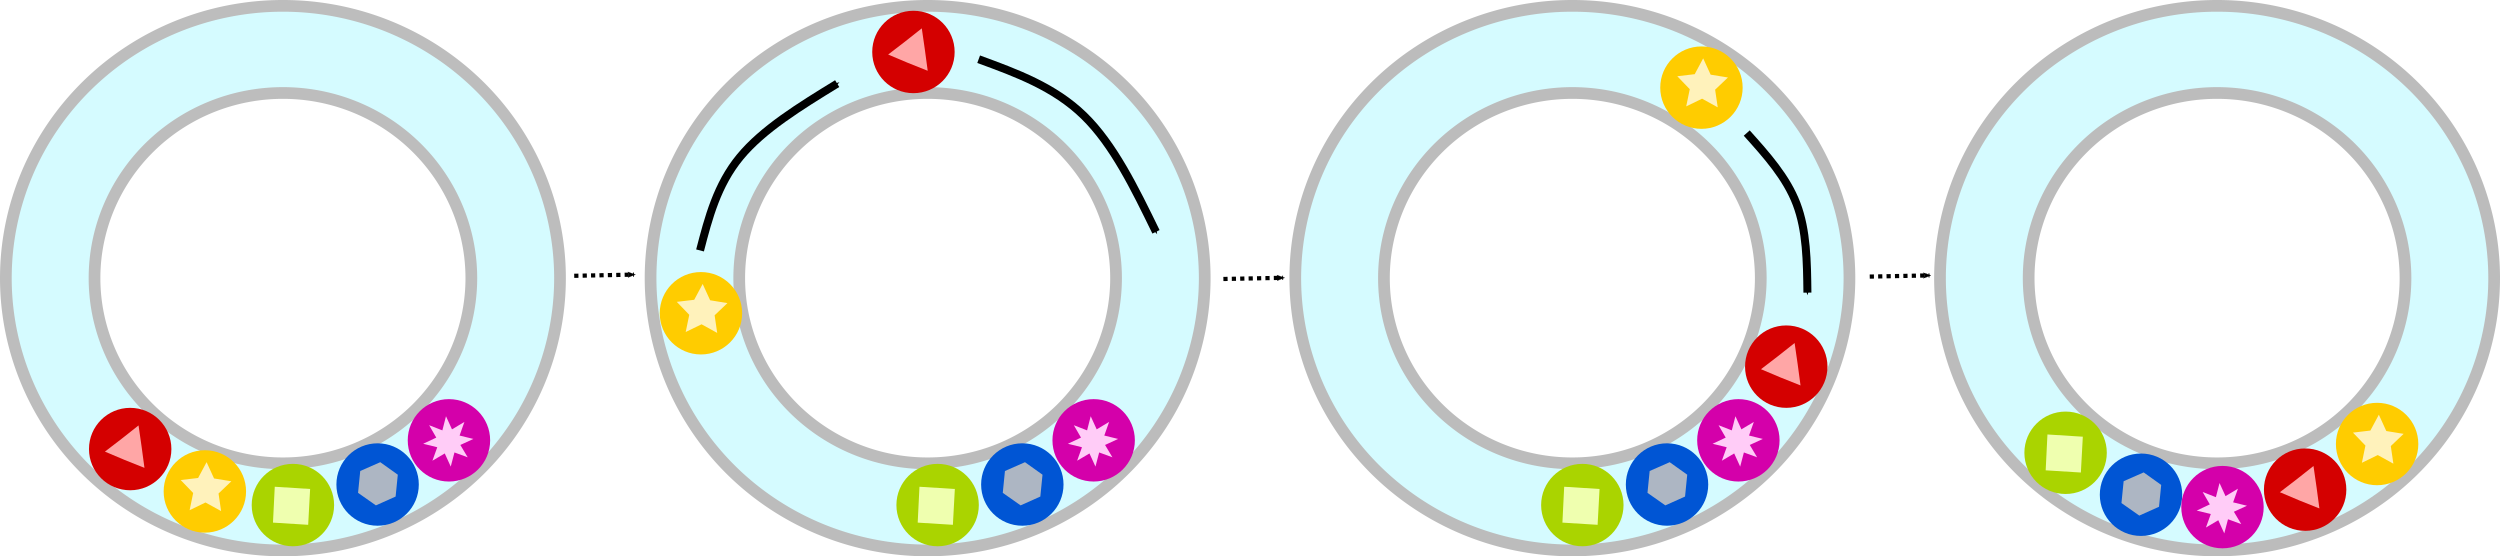
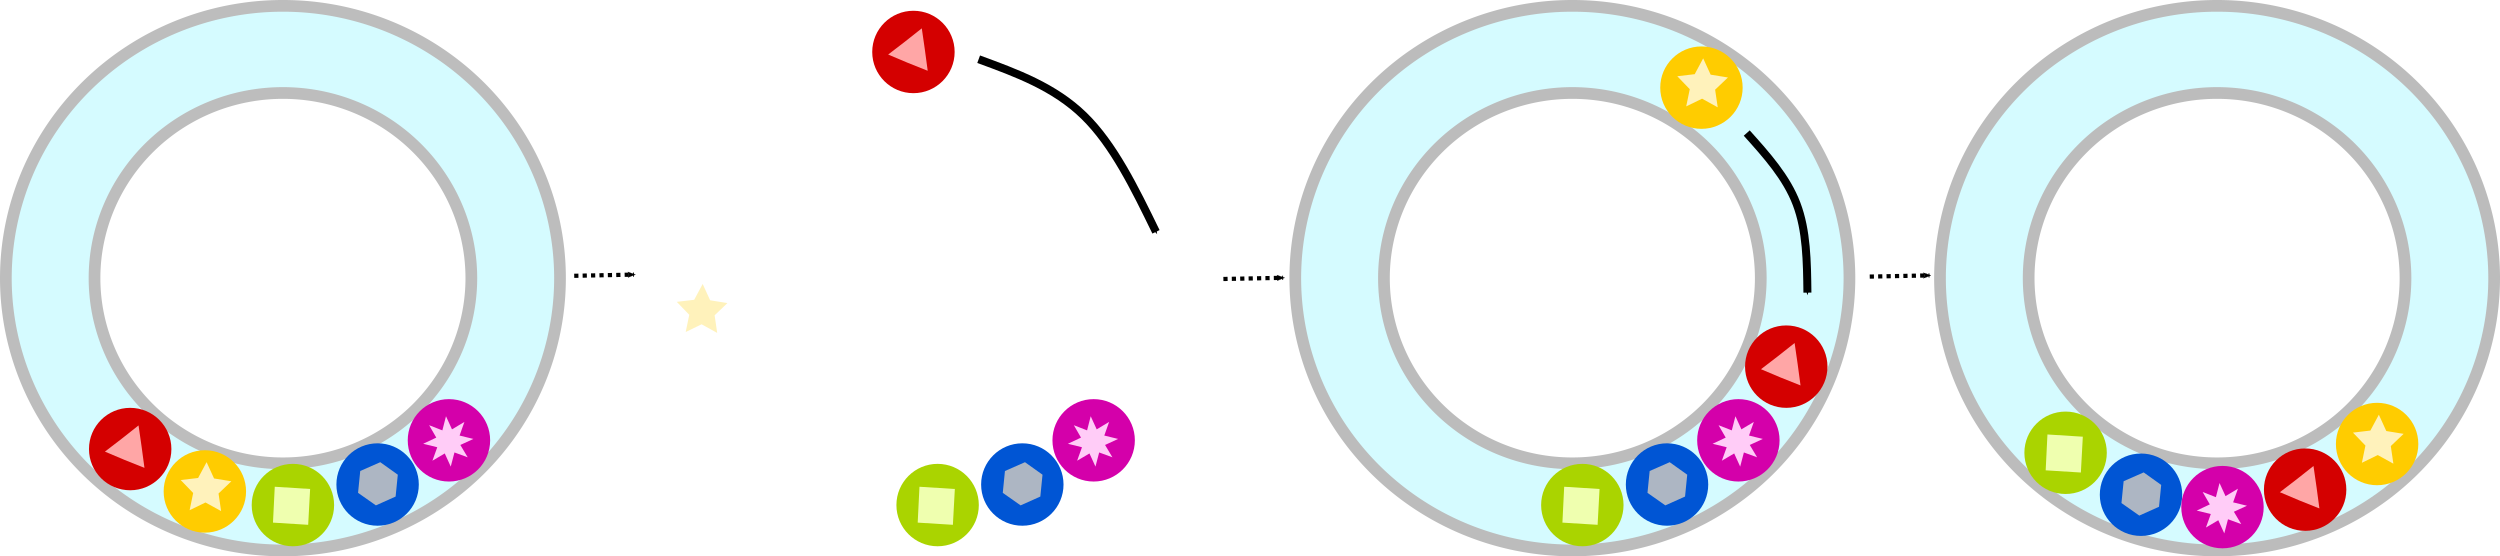
<svg xmlns="http://www.w3.org/2000/svg" xmlns:ns1="http://www.inkscape.org/namespaces/inkscape" xmlns:ns2="http://sodipodi.sourceforge.net/DTD/sodipodi-0.dtd" width="395.609mm" height="88.031mm" viewBox="0 0 395.609 88.031" version="1.1" id="svg1254" ns1:version="0.92.3 (2405546, 2018-03-11)" ns2:docname="2024-SK-01_body.svg">
  <defs id="defs1248">
    <marker ns1:stockid="Arrow2Mend" orient="auto" refY="0" refX="0" id="Arrow2Mend-9" style="overflow:visible" ns1:isstock="true">
      <path ns1:connector-curvature="0" id="path987-9" style="fill:#000000;fill-opacity:1;fill-rule:evenodd;stroke:#000000;stroke-width:0.625;stroke-linejoin:round;stroke-opacity:1" d="M 8.719,4.034 -2.207,0.016 8.719,-4.002 c -1.745,2.372 -1.735,5.617 -6e-7,8.035 z" transform="scale(-0.6)" />
    </marker>
    <ns1:path-effect effect="bspline" id="path-effect5028-1" is_visible="true" weight="33.333" steps="2" helper_size="0" apply_no_weight="true" apply_with_weight="true" only_selected="false" />
    <marker ns1:stockid="Arrow2Mend" orient="auto" refY="0" refX="0" id="Arrow2Mend-8" style="overflow:visible" ns1:isstock="true">
      <path ns1:connector-curvature="0" id="path987-1" style="fill:#000000;fill-opacity:1;fill-rule:evenodd;stroke:#000000;stroke-width:0.625;stroke-linejoin:round;stroke-opacity:1" d="M 8.719,4.034 -2.207,0.016 8.719,-4.002 c -1.745,2.372 -1.735,5.617 -6e-7,8.035 z" transform="scale(-0.6)" />
    </marker>
    <ns1:path-effect effect="bspline" id="path-effect5028-3" is_visible="true" weight="33.333" steps="2" helper_size="0" apply_no_weight="true" apply_with_weight="true" only_selected="false" />
    <marker ns1:stockid="Arrow2Mend" orient="auto" refY="0" refX="0" id="Arrow2Mend" style="overflow:visible" ns1:isstock="true">
      <path ns1:connector-curvature="0" id="path987" style="fill:#000000;fill-opacity:1;fill-rule:evenodd;stroke:#000000;stroke-width:0.625;stroke-linejoin:round;stroke-opacity:1" d="M 8.719,4.034 -2.207,0.016 8.719,-4.002 c -1.745,2.372 -1.735,5.617 -6e-7,8.035 z" transform="scale(-0.6)" />
    </marker>
    <ns1:path-effect effect="bspline" id="path-effect5028" is_visible="true" weight="33.333" steps="2" helper_size="0" apply_no_weight="true" apply_with_weight="true" only_selected="false" />
    <marker ns1:stockid="Arrow1Mend" orient="auto" refY="0" refX="0" id="Arrow1Mend-8" style="overflow:visible" ns1:isstock="true">
      <path ns1:connector-curvature="0" id="path969-4" d="M 0,0 5,-5 -12.5,0 5,5 Z" style="fill:#000000;fill-opacity:1;fill-rule:evenodd;stroke:#000000;stroke-width:1pt;stroke-opacity:1" transform="matrix(-0.4,0,0,-0.4,-4,0)" />
    </marker>
    <ns1:path-effect effect="bspline" id="path-effect958-5" is_visible="true" weight="33.333" steps="2" helper_size="0" apply_no_weight="true" apply_with_weight="true" only_selected="false" />
    <marker ns1:stockid="Arrow1Mend" orient="auto" refY="0" refX="0" id="Arrow1Mend-2" style="overflow:visible" ns1:isstock="true">
      <path ns1:connector-curvature="0" id="path969-9" d="M 0,0 5,-5 -12.5,0 5,5 Z" style="fill:#000000;fill-opacity:1;fill-rule:evenodd;stroke:#000000;stroke-width:1pt;stroke-opacity:1" transform="matrix(-0.4,0,0,-0.4,-4,0)" />
    </marker>
    <ns1:path-effect effect="bspline" id="path-effect958-8" is_visible="true" weight="33.333" steps="2" helper_size="0" apply_no_weight="true" apply_with_weight="true" only_selected="false" />
    <marker ns1:stockid="Arrow1Mend" orient="auto" refY="0" refX="0" id="Arrow1Mend" style="overflow:visible" ns1:isstock="true">
      <path id="path969" d="M 0,0 5,-5 -12.5,0 5,5 Z" style="fill:#000000;fill-opacity:1;fill-rule:evenodd;stroke:#000000;stroke-width:1pt;stroke-opacity:1" transform="matrix(-0.4,0,0,-0.4,-4,0)" ns1:connector-curvature="0" />
    </marker>
    <ns1:path-effect effect="bspline" id="path-effect958" is_visible="true" weight="33.333" steps="2" helper_size="0" apply_no_weight="true" apply_with_weight="true" only_selected="false" />
  </defs>
  <ns2:namedview id="base" pagecolor="#ffffff" bordercolor="#666666" borderopacity="1.0" ns1:pageopacity="0.0" ns1:pageshadow="2" ns1:zoom="0.98994949" ns1:cx="632.86181" ns1:cy="69.618571" ns1:document-units="mm" ns1:current-layer="layer1" showgrid="false" fit-margin-top="0" fit-margin-left="0" fit-margin-right="0" fit-margin-bottom="0" ns1:window-width="1920" ns1:window-height="1001" ns1:window-x="-9" ns1:window-y="-9" ns1:window-maximized="1" />
  <g ns1:label="Vrstva 1" ns1:groupmode="layer" id="layer1" transform="translate(51.906,-84.407)">
    <path style="opacity:1;fill:#d5fbff;fill-opacity:1;stroke:#bdbdbd;stroke-width:1.853;stroke-linecap:round;stroke-linejoin:round;stroke-miterlimit:4;stroke-dasharray:none;stroke-dashoffset:0;stroke-opacity:1;paint-order:stroke markers fill" d="M -7.134,85.333 A 43.845,43.089 0 0 0 -50.979,128.422 43.845,43.089 0 0 0 -7.134,171.512 43.845,43.089 0 0 0 36.711,128.422 43.845,43.089 0 0 0 -7.134,85.333 Z m 0,13.789 A 29.815,29.301 0 0 1 22.681,128.422 29.815,29.301 0 0 1 -7.134,157.723 29.815,29.301 0 0 1 -36.949,128.422 29.815,29.301 0 0 1 -7.134,99.122 Z" id="path4522-0" ns1:connector-curvature="0" />
    <g id="g4827" transform="translate(-198.289,-34.087)">
      <circle r="6.52" cy="196.262" cx="178.8" id="path4529-3-5" style="opacity:1;fill:#ffcc00;fill-opacity:1;stroke:none;stroke-width:2.014;stroke-linecap:round;stroke-linejoin:round;stroke-miterlimit:4;stroke-dasharray:none;stroke-dashoffset:0;stroke-opacity:1;paint-order:stroke markers fill" />
      <path transform="translate(106.532,8.184)" ns1:transform-center-y="-0.37417401" ns1:transform-center-x="-0.013132894" d="m 74.842,191.19 -2.473,-1.365 -2.512,1.22 0.563,-2.722 -1.976,-2.05 2.758,-0.326 1.341,-2.506 1.181,2.582 2.738,0.446 -2.028,1.931 z" ns1:randomized="0.007" ns1:rounded="0" ns1:flatsided="false" ns2:arg2="1.5935702" ns2:arg1="0.96525166" ns2:r2="2.112951" ns2:r1="4.2259021" ns2:cy="187.68677" ns2:cx="72.430038" ns2:sides="5" id="path4521-72" style="opacity:1;fill:#fff2bb;fill-opacity:1;stroke:none;stroke-width:2.014;stroke-linecap:round;stroke-linejoin:round;stroke-miterlimit:4;stroke-dasharray:none;stroke-dashoffset:0;stroke-opacity:1;paint-order:stroke markers fill" ns2:type="star" />
    </g>
    <g id="g4831" transform="translate(-198.785,-33.028)">
      <circle r="6.52" cy="188.495" cx="167.48" id="path4529-42" style="opacity:1;fill:#d40000;fill-opacity:1;stroke:none;stroke-width:2.014;stroke-linecap:round;stroke-linejoin:round;stroke-miterlimit:4;stroke-dasharray:none;stroke-dashoffset:0;stroke-opacity:1;paint-order:stroke markers fill" />
      <path transform="translate(106.131,8.179)" ns1:transform-center-y="-0.27495211" ns1:transform-center-x="0.7161874" d="m 63.607,183.29 -3.156,-1.259 -3.101,-1.309 2.652,-2.035 2.67,-2.111 0.482,3.344 z" ns1:randomized="0.007" ns1:rounded="0" ns1:flatsided="false" ns2:arg2="1.9539477" ns2:arg1="0.90675016" ns2:r2="1.9514794" ns2:r1="3.9029586" ns2:cy="180.20322" ns2:cx="61.204723" ns2:sides="3" id="path4523-7" style="opacity:1;fill:#ffa6a6;fill-opacity:1;stroke:none;stroke-width:2.014;stroke-linecap:round;stroke-linejoin:round;stroke-miterlimit:4;stroke-dasharray:none;stroke-dashoffset:0;stroke-opacity:1;paint-order:stroke markers fill" ns2:type="star" />
    </g>
    <g id="g4823" transform="translate(-198.152,-35.145)">
      <circle r="6.52" cy="199.475" cx="192.596" id="path4529-5-9" style="opacity:1;fill:#aad400;fill-opacity:1;stroke:none;stroke-width:2.014;stroke-linecap:round;stroke-linejoin:round;stroke-miterlimit:4;stroke-dasharray:none;stroke-dashoffset:0;stroke-opacity:1;paint-order:stroke markers fill" />
      <path transform="matrix(0.786,0,0,0.804,125.67,45.897)" ns1:transform-center-y="-0.016583943" ns1:transform-center-x="-0.0033296606" d="m 88.223,194.904 -7.086,-0.431 0.356,-7.059 7.121,0.44 z" ns1:randomized="0.007" ns1:rounded="0" ns1:flatsided="true" ns2:arg2="1.6273398" ns2:arg1="0.8419416" ns2:r2="3.5469899" ns2:r1="5.0162015" ns2:cy="191.16125" ns2:cx="84.85807" ns2:sides="4" id="path4525-88" style="opacity:1;fill:#efffaf;fill-opacity:1;stroke:none;stroke-width:2.014;stroke-linecap:round;stroke-linejoin:round;stroke-miterlimit:4;stroke-dasharray:none;stroke-dashoffset:0;stroke-opacity:1;paint-order:stroke markers fill" ns2:type="star" />
    </g>
    <g id="g4819" transform="translate(-199.111,-36.506)">
      <circle r="6.52" cy="197.585" cx="206.959" id="path4529-4-12" style="opacity:1;fill:#0055d4;fill-opacity:1;stroke:none;stroke-width:2.014;stroke-linecap:round;stroke-linejoin:round;stroke-miterlimit:4;stroke-dasharray:none;stroke-dashoffset:0;stroke-opacity:1;paint-order:stroke markers fill" />
      <path transform="translate(106.8,6.442)" ns1:transform-center-y="-0.0094873613" ns1:transform-center-x="-0.0079011136" d="m 103.01,193.046 -3.122,1.398 -2.822,-1.984 0.344,-3.457 3.17,-1.393 2.774,1.979 z" ns1:randomized="0.007" ns1:rounded="0" ns1:flatsided="true" ns2:arg2="1.1438483" ns2:arg1="0.62024949" ns2:r2="2.9866695" ns2:r1="3.448709" ns2:cy="191.02763" ns2:cx="100.22607" ns2:sides="6" id="path4530-82" style="opacity:1;fill:#adb6c3;fill-opacity:1;stroke:none;stroke-width:2.014;stroke-linecap:round;stroke-linejoin:round;stroke-miterlimit:4;stroke-dasharray:none;stroke-dashoffset:0;stroke-opacity:1;paint-order:stroke markers fill" ns2:type="star" />
    </g>
    <g id="g4815" transform="translate(-199.73,-36.128)">
      <circle r="6.52" cy="190.215" cx="218.866" id="path4529-7-17" style="opacity:1;fill:#d400aa;fill-opacity:1;stroke:none;stroke-width:2.014;stroke-linecap:round;stroke-linejoin:round;stroke-miterlimit:4;stroke-dasharray:none;stroke-dashoffset:0;stroke-opacity:1;paint-order:stroke markers fill" />
      <path transform="translate(106.131,6.174)" ns1:transform-center-y="-0.00052570167" ns1:transform-center-x="-0.017850072" d="m 115.703,186.727 -2.095,-0.768 -0.587,2.239 -0.949,-2.082 -1.954,1.153 0.767,-2.134 -2.227,-0.551 2.073,-0.976 -1.132,-1.96 2.095,0.818 0.573,-2.239 0.949,2.076 1.966,-1.178 -0.764,2.16 2.19,0.536 -2.07,0.953 z" ns1:randomized="0.007" ns1:rounded="0" ns1:flatsided="false" ns2:arg2="1.0831455" ns2:arg1="0.69044646" ns2:r2="1.9933541" ns2:r1="3.9867084" ns2:cy="184.21225" ns2:cx="112.6541" ns2:sides="8" id="path4534-4" style="opacity:1;fill:#ffccf7;fill-opacity:1;stroke:none;stroke-width:2.014;stroke-linecap:round;stroke-linejoin:round;stroke-miterlimit:4;stroke-dasharray:none;stroke-dashoffset:0;stroke-opacity:1;paint-order:stroke markers fill" ns2:type="star" />
    </g>
-     <path style="opacity:1;fill:#d5fbff;fill-opacity:1;stroke:#bcbcbc;stroke-width:1.853;stroke-linecap:round;stroke-linejoin:round;stroke-miterlimit:4;stroke-dasharray:none;stroke-dashoffset:0;stroke-opacity:1;paint-order:stroke markers fill" d="m 94.888,85.333 a 43.845,43.089 0 0 0 -43.845,43.089 43.845,43.089 0 0 0 43.845,43.089 43.845,43.089 0 0 0 43.845,-43.089 43.845,43.089 0 0 0 -43.845,-43.089 z m 0,13.789 a 29.815,29.301 0 0 1 29.815,29.301 29.815,29.301 0 0 1 -29.815,29.301 29.815,29.301 0 0 1 -29.815,-29.301 29.815,29.301 0 0 1 29.815,-29.301 z" id="path4522-0-0" ns1:connector-curvature="0" />
    <g id="g4827-8" transform="translate(-119.787,-62.284)">
-       <circle r="6.52" cy="196.262" cx="178.8" id="path4529-3-5-2" style="opacity:1;fill:#ffcc00;fill-opacity:1;stroke:none;stroke-width:2.014;stroke-linecap:round;stroke-linejoin:round;stroke-miterlimit:4;stroke-dasharray:none;stroke-dashoffset:0;stroke-opacity:1;paint-order:stroke markers fill" />
      <path transform="translate(106.532,8.184)" ns1:transform-center-y="-0.37417401" ns1:transform-center-x="-0.013132894" d="m 74.842,191.19 -2.473,-1.365 -2.512,1.22 0.563,-2.722 -1.976,-2.05 2.758,-0.326 1.341,-2.506 1.181,2.582 2.738,0.446 -2.028,1.931 z" ns1:randomized="0.007" ns1:rounded="0" ns1:flatsided="false" ns2:arg2="1.5935702" ns2:arg1="0.96525166" ns2:r2="2.112951" ns2:r1="4.2259021" ns2:cy="187.68677" ns2:cx="72.430038" ns2:sides="5" id="path4521-72-76" style="opacity:1;fill:#fff2bb;fill-opacity:1;stroke:none;stroke-width:2.014;stroke-linecap:round;stroke-linejoin:round;stroke-miterlimit:4;stroke-dasharray:none;stroke-dashoffset:0;stroke-opacity:1;paint-order:stroke markers fill" ns2:type="star" />
    </g>
    <g id="g4831-3" transform="translate(-74.841,-95.864)">
      <circle r="6.52" cy="188.495" cx="167.48" id="path4529-42-40" style="opacity:1;fill:#d40000;fill-opacity:1;stroke:none;stroke-width:2.014;stroke-linecap:round;stroke-linejoin:round;stroke-miterlimit:4;stroke-dasharray:none;stroke-dashoffset:0;stroke-opacity:1;paint-order:stroke markers fill" />
      <path transform="translate(106.131,8.179)" ns1:transform-center-y="-0.27495211" ns1:transform-center-x="0.7161874" d="m 63.607,183.29 -3.156,-1.259 -3.101,-1.309 2.652,-2.035 2.67,-2.111 0.482,3.344 z" ns1:randomized="0.007" ns1:rounded="0" ns1:flatsided="false" ns2:arg2="1.9539477" ns2:arg1="0.90675016" ns2:r2="1.9514794" ns2:r1="3.9029586" ns2:cy="180.20322" ns2:cx="61.204723" ns2:sides="3" id="path4523-7-3" style="opacity:1;fill:#ffa6a6;fill-opacity:1;stroke:none;stroke-width:2.014;stroke-linecap:round;stroke-linejoin:round;stroke-miterlimit:4;stroke-dasharray:none;stroke-dashoffset:0;stroke-opacity:1;paint-order:stroke markers fill" ns2:type="star" />
    </g>
    <g id="g4823-3" transform="translate(-96.13,-35.145)">
      <circle r="6.52" cy="199.475" cx="192.596" id="path4529-5-9-0" style="opacity:1;fill:#aad400;fill-opacity:1;stroke:none;stroke-width:2.014;stroke-linecap:round;stroke-linejoin:round;stroke-miterlimit:4;stroke-dasharray:none;stroke-dashoffset:0;stroke-opacity:1;paint-order:stroke markers fill" />
      <path transform="matrix(0.786,0,0,0.804,125.67,45.897)" ns1:transform-center-y="-0.016583943" ns1:transform-center-x="-0.0033296606" d="m 88.223,194.904 -7.086,-0.431 0.356,-7.059 7.121,0.44 z" ns1:randomized="0.007" ns1:rounded="0" ns1:flatsided="true" ns2:arg2="1.6273398" ns2:arg1="0.8419416" ns2:r2="3.5469899" ns2:r1="5.0162015" ns2:cy="191.16125" ns2:cx="84.85807" ns2:sides="4" id="path4525-88-1" style="opacity:1;fill:#efffaf;fill-opacity:1;stroke:none;stroke-width:2.014;stroke-linecap:round;stroke-linejoin:round;stroke-miterlimit:4;stroke-dasharray:none;stroke-dashoffset:0;stroke-opacity:1;paint-order:stroke markers fill" ns2:type="star" />
    </g>
    <g id="g4819-31" transform="translate(-97.089,-36.506)">
      <circle r="6.52" cy="197.585" cx="206.959" id="path4529-4-12-0" style="opacity:1;fill:#0055d4;fill-opacity:1;stroke:none;stroke-width:2.014;stroke-linecap:round;stroke-linejoin:round;stroke-miterlimit:4;stroke-dasharray:none;stroke-dashoffset:0;stroke-opacity:1;paint-order:stroke markers fill" />
      <path transform="translate(106.8,6.442)" ns1:transform-center-y="-0.0094873613" ns1:transform-center-x="-0.0079011136" d="m 103.01,193.046 -3.122,1.398 -2.822,-1.984 0.344,-3.457 3.17,-1.393 2.774,1.979 z" ns1:randomized="0.007" ns1:rounded="0" ns1:flatsided="true" ns2:arg2="1.1438483" ns2:arg1="0.62024949" ns2:r2="2.9866695" ns2:r1="3.448709" ns2:cy="191.02763" ns2:cx="100.22607" ns2:sides="6" id="path4530-82-7" style="opacity:1;fill:#adb6c3;fill-opacity:1;stroke:none;stroke-width:2.014;stroke-linecap:round;stroke-linejoin:round;stroke-miterlimit:4;stroke-dasharray:none;stroke-dashoffset:0;stroke-opacity:1;paint-order:stroke markers fill" ns2:type="star" />
    </g>
    <g id="g4815-4" transform="translate(-97.708,-36.128)">
      <circle r="6.52" cy="190.215" cx="218.866" id="path4529-7-17-0" style="opacity:1;fill:#d400aa;fill-opacity:1;stroke:none;stroke-width:2.014;stroke-linecap:round;stroke-linejoin:round;stroke-miterlimit:4;stroke-dasharray:none;stroke-dashoffset:0;stroke-opacity:1;paint-order:stroke markers fill" />
      <path transform="translate(106.131,6.174)" ns1:transform-center-y="-0.00052570167" ns1:transform-center-x="-0.017850072" d="m 115.703,186.727 -2.095,-0.768 -0.587,2.239 -0.949,-2.082 -1.954,1.153 0.767,-2.134 -2.227,-0.551 2.073,-0.976 -1.132,-1.96 2.095,0.818 0.573,-2.239 0.949,2.076 1.966,-1.178 -0.764,2.16 2.19,0.536 -2.07,0.953 z" ns1:randomized="0.007" ns1:rounded="0" ns1:flatsided="false" ns2:arg2="1.0831455" ns2:arg1="0.69044646" ns2:r2="1.9933541" ns2:r1="3.9867084" ns2:cy="184.21225" ns2:cx="112.6541" ns2:sides="8" id="path4534-4-8" style="opacity:1;fill:#ffccf7;fill-opacity:1;stroke:none;stroke-width:2.014;stroke-linecap:round;stroke-linejoin:round;stroke-miterlimit:4;stroke-dasharray:none;stroke-dashoffset:0;stroke-opacity:1;paint-order:stroke markers fill" ns2:type="star" />
    </g>
-     <path style="fill:none;stroke:#000000;stroke-width:1.265;stroke-linecap:butt;stroke-linejoin:miter;stroke-miterlimit:4;stroke-dasharray:none;stroke-opacity:1;marker-end:url(#Arrow1Mend)" d="m 58.87,124.038 c 1.352,-5.191 2.704,-10.381 6.322,-14.781 3.617,-4.4 9.499,-8.009 15.381,-11.618" id="path956" ns1:connector-curvature="0" ns1:path-effect="#path-effect958" ns1:original-d="m 58.870062,124.03818 c 1.35244,-5.19073 2.7046,-10.38116 4.0565,-15.57137 5.88239,-3.60949 11.76449,-7.21872 17.64632,-10.827671" ns2:nodetypes="ccc" />
    <path style="fill:none;stroke:#000000;stroke-width:1.265;stroke-linecap:butt;stroke-linejoin:miter;stroke-miterlimit:4;stroke-dasharray:none;stroke-opacity:1;marker-end:url(#Arrow1Mend-2)" d="m 102.96,93.778 c 5.986,2.191 11.972,4.382 16.649,8.934 4.677,4.553 8.045,11.467 11.413,18.381" id="path956-7" ns1:connector-curvature="0" ns1:path-effect="#path-effect958-8" ns1:original-d="m 102.95953,93.778479 c 5.98621,2.19062 11.97213,4.38151 17.95779,6.572661 3.3682,6.91412 6.73615,13.82852 10.10382,20.74316" ns2:nodetypes="ccc" />
    <path style="opacity:1;fill:#d5fbff;fill-opacity:1;stroke:#bcbcbc;stroke-width:1.853;stroke-linecap:round;stroke-linejoin:round;stroke-miterlimit:4;stroke-dasharray:none;stroke-dashoffset:0;stroke-opacity:1;paint-order:stroke markers fill" d="m 196.91,85.333 a 43.845,43.089 0 0 0 -43.845,43.089 43.845,43.089 0 0 0 43.845,43.089 43.845,43.089 0 0 0 43.845,-43.089 43.845,43.089 0 0 0 -43.845,-43.089 z m 0,13.789 a 29.815,29.301 0 0 1 29.815,29.301 29.815,29.301 0 0 1 -29.815,29.301 29.815,29.301 0 0 1 -29.815,-29.301 29.815,29.301 0 0 1 29.815,-29.301 z" id="path4522-0-0-2" ns1:connector-curvature="0" />
    <g id="g4827-8-7" transform="translate(38.537,-97.986)">
      <circle r="6.52" cy="196.262" cx="178.8" id="path4529-3-5-2-2" style="opacity:1;fill:#ffcc00;fill-opacity:1;stroke:none;stroke-width:2.014;stroke-linecap:round;stroke-linejoin:round;stroke-miterlimit:4;stroke-dasharray:none;stroke-dashoffset:0;stroke-opacity:1;paint-order:stroke markers fill" />
      <path transform="translate(106.532,8.184)" ns1:transform-center-y="-0.37417401" ns1:transform-center-x="-0.013132894" d="m 74.842,191.19 -2.473,-1.365 -2.512,1.22 0.563,-2.722 -1.976,-2.05 2.758,-0.326 1.341,-2.506 1.181,2.582 2.738,0.446 -2.028,1.931 z" ns1:randomized="0.007" ns1:rounded="0" ns1:flatsided="false" ns2:arg2="1.5935702" ns2:arg1="0.96525166" ns2:r2="2.112951" ns2:r1="4.2259021" ns2:cy="187.68677" ns2:cx="72.430038" ns2:sides="5" id="path4521-72-76-0" style="opacity:1;fill:#fff2bb;fill-opacity:1;stroke:none;stroke-width:2.014;stroke-linecap:round;stroke-linejoin:round;stroke-miterlimit:4;stroke-dasharray:none;stroke-dashoffset:0;stroke-opacity:1;paint-order:stroke markers fill" ns2:type="star" />
    </g>
    <g id="g4831-3-2" transform="translate(63.278,-46.069)">
      <circle r="6.52" cy="188.495" cx="167.48" id="path4529-42-40-7" style="opacity:1;fill:#d40000;fill-opacity:1;stroke:none;stroke-width:2.014;stroke-linecap:round;stroke-linejoin:round;stroke-miterlimit:4;stroke-dasharray:none;stroke-dashoffset:0;stroke-opacity:1;paint-order:stroke markers fill" />
      <path transform="translate(106.131,8.179)" ns1:transform-center-y="-0.27495211" ns1:transform-center-x="0.7161874" d="m 63.607,183.29 -3.156,-1.259 -3.101,-1.309 2.652,-2.035 2.67,-2.111 0.482,3.344 z" ns1:randomized="0.007" ns1:rounded="0" ns1:flatsided="false" ns2:arg2="1.9539477" ns2:arg1="0.90675016" ns2:r2="1.9514794" ns2:r1="3.9029586" ns2:cy="180.20322" ns2:cx="61.204723" ns2:sides="3" id="path4523-7-3-5" style="opacity:1;fill:#ffa6a6;fill-opacity:1;stroke:none;stroke-width:2.014;stroke-linecap:round;stroke-linejoin:round;stroke-miterlimit:4;stroke-dasharray:none;stroke-dashoffset:0;stroke-opacity:1;paint-order:stroke markers fill" ns2:type="star" />
    </g>
    <g id="g4823-3-9" transform="translate(5.892,-35.145)">
      <circle r="6.52" cy="199.475" cx="192.596" id="path4529-5-9-0-6" style="opacity:1;fill:#aad400;fill-opacity:1;stroke:none;stroke-width:2.014;stroke-linecap:round;stroke-linejoin:round;stroke-miterlimit:4;stroke-dasharray:none;stroke-dashoffset:0;stroke-opacity:1;paint-order:stroke markers fill" />
      <path transform="matrix(0.786,0,0,0.804,125.67,45.897)" ns1:transform-center-y="-0.016583943" ns1:transform-center-x="-0.0033296606" d="m 88.223,194.904 -7.086,-0.431 0.356,-7.059 7.121,0.44 z" ns1:randomized="0.007" ns1:rounded="0" ns1:flatsided="true" ns2:arg2="1.6273398" ns2:arg1="0.8419416" ns2:r2="3.5469899" ns2:r1="5.0162015" ns2:cy="191.16125" ns2:cx="84.85807" ns2:sides="4" id="path4525-88-1-7" style="opacity:1;fill:#efffaf;fill-opacity:1;stroke:none;stroke-width:2.014;stroke-linecap:round;stroke-linejoin:round;stroke-miterlimit:4;stroke-dasharray:none;stroke-dashoffset:0;stroke-opacity:1;paint-order:stroke markers fill" ns2:type="star" />
    </g>
    <g id="g4819-31-7" transform="translate(4.933,-36.506)">
      <circle r="6.52" cy="197.585" cx="206.959" id="path4529-4-12-0-7" style="opacity:1;fill:#0055d4;fill-opacity:1;stroke:none;stroke-width:2.014;stroke-linecap:round;stroke-linejoin:round;stroke-miterlimit:4;stroke-dasharray:none;stroke-dashoffset:0;stroke-opacity:1;paint-order:stroke markers fill" />
      <path transform="translate(106.8,6.442)" ns1:transform-center-y="-0.0094873613" ns1:transform-center-x="-0.0079011136" d="m 103.01,193.046 -3.122,1.398 -2.822,-1.984 0.344,-3.457 3.17,-1.393 2.774,1.979 z" ns1:randomized="0.007" ns1:rounded="0" ns1:flatsided="true" ns2:arg2="1.1438483" ns2:arg1="0.62024949" ns2:r2="2.9866695" ns2:r1="3.448709" ns2:cy="191.02763" ns2:cx="100.22607" ns2:sides="6" id="path4530-82-7-5" style="opacity:1;fill:#adb6c3;fill-opacity:1;stroke:none;stroke-width:2.014;stroke-linecap:round;stroke-linejoin:round;stroke-miterlimit:4;stroke-dasharray:none;stroke-dashoffset:0;stroke-opacity:1;paint-order:stroke markers fill" ns2:type="star" />
    </g>
    <g id="g4815-4-6" transform="translate(4.314,-36.128)">
      <circle r="6.52" cy="190.215" cx="218.866" id="path4529-7-17-0-5" style="opacity:1;fill:#d400aa;fill-opacity:1;stroke:none;stroke-width:2.014;stroke-linecap:round;stroke-linejoin:round;stroke-miterlimit:4;stroke-dasharray:none;stroke-dashoffset:0;stroke-opacity:1;paint-order:stroke markers fill" />
      <path transform="translate(106.131,6.174)" ns1:transform-center-y="-0.00052570167" ns1:transform-center-x="-0.017850072" d="m 115.703,186.727 -2.095,-0.768 -0.587,2.239 -0.949,-2.082 -1.954,1.153 0.767,-2.134 -2.227,-0.551 2.073,-0.976 -1.132,-1.96 2.095,0.818 0.573,-2.239 0.949,2.076 1.966,-1.178 -0.764,2.16 2.19,0.536 -2.07,0.953 z" ns1:randomized="0.007" ns1:rounded="0" ns1:flatsided="false" ns2:arg2="1.0831455" ns2:arg1="0.69044646" ns2:r2="1.9933541" ns2:r1="3.9867084" ns2:cy="184.21225" ns2:cx="112.6541" ns2:sides="8" id="path4534-4-8-6" style="opacity:1;fill:#ffccf7;fill-opacity:1;stroke:none;stroke-width:2.014;stroke-linecap:round;stroke-linejoin:round;stroke-miterlimit:4;stroke-dasharray:none;stroke-dashoffset:0;stroke-opacity:1;paint-order:stroke markers fill" ns2:type="star" />
    </g>
    <path style="fill:none;stroke:#000000;stroke-width:1.265;stroke-linecap:butt;stroke-linejoin:miter;stroke-miterlimit:4;stroke-dasharray:none;stroke-opacity:1;marker-end:url(#Arrow1Mend-8)" d="m 224.504,105.46 c 3.144,3.503 6.287,7.005 7.888,11.214 1.6,4.208 1.658,9.122 1.715,14.037" id="path956-1" ns1:connector-curvature="0" ns1:path-effect="#path-effect958-5" ns1:original-d="m 224.50373,105.46036 c 3.14394,3.50242 6.28764,7.00508 9.43105,10.50804 0.0575,4.91388 0.11469,9.82802 0.17163,14.74241" ns2:nodetypes="ccc" />
    <path style="opacity:1;fill:#d5fbff;fill-opacity:1;stroke:#bcbcbc;stroke-width:1.853;stroke-linecap:round;stroke-linejoin:round;stroke-miterlimit:4;stroke-dasharray:none;stroke-dashoffset:0;stroke-opacity:1;paint-order:stroke markers fill" d="M 298.932,85.333 A 43.845,43.089 0 0 0 255.087,128.422 43.845,43.089 0 0 0 298.932,171.512 43.845,43.089 0 0 0 342.777,128.422 43.845,43.089 0 0 0 298.932,85.333 Z m 0,13.789 A 29.815,29.301 0 0 1 328.747,128.422 29.815,29.301 0 0 1 298.932,157.723 29.815,29.301 0 0 1 269.117,128.422 29.815,29.301 0 0 1 298.932,99.122 Z" id="path4522-7-3" ns1:connector-curvature="0" />
    <g id="g4827-5-4" transform="translate(145.457,-41.592)">
      <circle r="6.52" cy="196.262" cx="178.8" id="path4529-3-5-3-2" style="opacity:1;fill:#ffcc00;fill-opacity:1;stroke:none;stroke-width:2.014;stroke-linecap:round;stroke-linejoin:round;stroke-miterlimit:4;stroke-dasharray:none;stroke-dashoffset:0;stroke-opacity:1;paint-order:stroke markers fill" />
      <path transform="translate(106.532,8.184)" ns1:transform-center-y="-0.37417401" ns1:transform-center-x="-0.013132894" d="m 74.842,191.19 -2.473,-1.365 -2.512,1.22 0.563,-2.722 -1.976,-2.05 2.758,-0.326 1.341,-2.506 1.181,2.582 2.738,0.446 -2.028,1.931 z" ns1:randomized="0.007" ns1:rounded="0" ns1:flatsided="false" ns2:arg2="1.5935702" ns2:arg1="0.96525166" ns2:r2="2.112951" ns2:r1="4.2259021" ns2:cy="187.68677" ns2:cx="72.430038" ns2:sides="5" id="path4521-72-6-8" style="opacity:1;fill:#fff2bb;fill-opacity:1;stroke:none;stroke-width:2.014;stroke-linecap:round;stroke-linejoin:round;stroke-miterlimit:4;stroke-dasharray:none;stroke-dashoffset:0;stroke-opacity:1;paint-order:stroke markers fill" ns2:type="star" />
    </g>
    <g id="g4831-1-7" transform="translate(145.387,-26.605)">
      <circle r="6.52" cy="188.495" cx="167.48" id="path4529-42-2-1" style="opacity:1;fill:#d40000;fill-opacity:1;stroke:none;stroke-width:2.014;stroke-linecap:round;stroke-linejoin:round;stroke-miterlimit:4;stroke-dasharray:none;stroke-dashoffset:0;stroke-opacity:1;paint-order:stroke markers fill" />
      <path transform="translate(106.131,8.179)" ns1:transform-center-y="-0.27495211" ns1:transform-center-x="0.7161874" d="m 63.607,183.29 -3.156,-1.259 -3.101,-1.309 2.652,-2.035 2.67,-2.111 0.482,3.344 z" ns1:randomized="0.007" ns1:rounded="0" ns1:flatsided="false" ns2:arg2="1.9539477" ns2:arg1="0.90675016" ns2:r2="1.9514794" ns2:r1="3.9029586" ns2:cy="180.20322" ns2:cx="61.204723" ns2:sides="3" id="path4523-7-4-7" style="opacity:1;fill:#ffa6a6;fill-opacity:1;stroke:none;stroke-width:2.014;stroke-linecap:round;stroke-linejoin:round;stroke-miterlimit:4;stroke-dasharray:none;stroke-dashoffset:0;stroke-opacity:1;paint-order:stroke markers fill" ns2:type="star" />
    </g>
    <g id="g4823-5-1" transform="translate(82.365,-43.419)">
      <circle r="6.52" cy="199.475" cx="192.596" id="path4529-5-9-9-2" style="opacity:1;fill:#aad400;fill-opacity:1;stroke:none;stroke-width:2.014;stroke-linecap:round;stroke-linejoin:round;stroke-miterlimit:4;stroke-dasharray:none;stroke-dashoffset:0;stroke-opacity:1;paint-order:stroke markers fill" />
      <path transform="matrix(0.786,0,0,0.804,125.67,45.897)" ns1:transform-center-y="-0.016583943" ns1:transform-center-x="-0.0033296606" d="m 88.223,194.904 -7.086,-0.431 0.356,-7.059 7.121,0.44 z" ns1:randomized="0.007" ns1:rounded="0" ns1:flatsided="true" ns2:arg2="1.6273398" ns2:arg1="0.8419416" ns2:r2="3.5469899" ns2:r1="5.0162015" ns2:cy="191.16125" ns2:cx="84.85807" ns2:sides="4" id="path4525-88-2-6" style="opacity:1;fill:#efffaf;fill-opacity:1;stroke:none;stroke-width:2.014;stroke-linecap:round;stroke-linejoin:round;stroke-miterlimit:4;stroke-dasharray:none;stroke-dashoffset:0;stroke-opacity:1;paint-order:stroke markers fill" ns2:type="star" />
    </g>
    <g id="g4819-7-2" transform="translate(79.936,-34.89)">
      <circle r="6.52" cy="197.585" cx="206.959" id="path4529-4-12-4-5" style="opacity:1;fill:#0055d4;fill-opacity:1;stroke:none;stroke-width:2.014;stroke-linecap:round;stroke-linejoin:round;stroke-miterlimit:4;stroke-dasharray:none;stroke-dashoffset:0;stroke-opacity:1;paint-order:stroke markers fill" />
      <path transform="translate(106.8,6.442)" ns1:transform-center-y="-0.0094873613" ns1:transform-center-x="-0.0079011136" d="m 103.01,193.046 -3.122,1.398 -2.822,-1.984 0.344,-3.457 3.17,-1.393 2.774,1.979 z" ns1:randomized="0.007" ns1:rounded="0" ns1:flatsided="true" ns2:arg2="1.1438483" ns2:arg1="0.62024949" ns2:r2="2.9866695" ns2:r1="3.448709" ns2:cy="191.02763" ns2:cx="100.22607" ns2:sides="6" id="path4530-82-9-8" style="opacity:1;fill:#adb6c3;fill-opacity:1;stroke:none;stroke-width:2.014;stroke-linecap:round;stroke-linejoin:round;stroke-miterlimit:4;stroke-dasharray:none;stroke-dashoffset:0;stroke-opacity:1;paint-order:stroke markers fill" ns2:type="star" />
    </g>
    <g id="g4815-7-0" transform="translate(80.921,-25.559)">
      <circle r="6.52" cy="190.215" cx="218.866" id="path4529-7-17-2-2" style="opacity:1;fill:#d400aa;fill-opacity:1;stroke:none;stroke-width:2.014;stroke-linecap:round;stroke-linejoin:round;stroke-miterlimit:4;stroke-dasharray:none;stroke-dashoffset:0;stroke-opacity:1;paint-order:stroke markers fill" />
      <path transform="translate(106.131,6.174)" ns1:transform-center-y="-0.00052570167" ns1:transform-center-x="-0.017850072" d="m 115.703,186.727 -2.095,-0.768 -0.587,2.239 -0.949,-2.082 -1.954,1.153 0.767,-2.134 -2.227,-0.551 2.073,-0.976 -1.132,-1.96 2.095,0.818 0.573,-2.239 0.949,2.076 1.966,-1.178 -0.764,2.16 2.19,0.536 -2.07,0.953 z" ns1:randomized="0.007" ns1:rounded="0" ns1:flatsided="false" ns2:arg2="1.0831455" ns2:arg1="0.69044646" ns2:r2="1.9933541" ns2:r1="3.9867084" ns2:cy="184.21225" ns2:cx="112.6541" ns2:sides="8" id="path4534-4-5-6" style="opacity:1;fill:#ffccf7;fill-opacity:1;stroke:none;stroke-width:2.014;stroke-linecap:round;stroke-linejoin:round;stroke-miterlimit:4;stroke-dasharray:none;stroke-dashoffset:0;stroke-opacity:1;paint-order:stroke markers fill" ns2:type="star" />
    </g>
    <path style="fill:none;stroke:#000000;stroke-width:0.665;stroke-linecap:butt;stroke-linejoin:miter;stroke-miterlimit:4;stroke-dasharray:0.665, 0.665;stroke-dashoffset:6.65;stroke-opacity:1;marker-end:url(#Arrow2Mend)" d="m 38.962,128.051 c 3.15,-0.063 6.3,-0.126 9.449,-0.189" id="path5026" ns1:connector-curvature="0" ns1:path-effect="#path-effect5028" ns1:original-d="m 38.961595,128.0514 c 3.150063,-0.0633 6.299872,-0.12626 9.449407,-0.18899" />
    <path style="fill:none;stroke:#000000;stroke-width:0.665;stroke-linecap:butt;stroke-linejoin:miter;stroke-miterlimit:4;stroke-dasharray:0.665, 0.665;stroke-dashoffset:6.65;stroke-opacity:1;marker-end:url(#Arrow2Mend-8)" d="m 141.688,128.555 c 3.15,-0.063 6.3,-0.126 9.449,-0.189" id="path5026-2" ns1:connector-curvature="0" ns1:path-effect="#path-effect5028-3" ns1:original-d="m 141.68769,128.5552 c 3.15006,-0.0633 6.29987,-0.12626 9.4494,-0.18899" />
    <path style="fill:none;stroke:#000000;stroke-width:0.665;stroke-linecap:butt;stroke-linejoin:miter;stroke-miterlimit:4;stroke-dasharray:0.665, 0.665;stroke-dashoffset:6.65;stroke-opacity:1;marker-end:url(#Arrow2Mend-9)" d="m 243.968,128.177 c 3.15,-0.063 6.3,-0.126 9.449,-0.189" id="path5026-9" ns1:connector-curvature="0" ns1:path-effect="#path-effect5028-1" ns1:original-d="m 243.96804,128.17722 c 3.15005,-0.0633 6.29986,-0.12626 9.44941,-0.18899" />
  </g>
</svg>